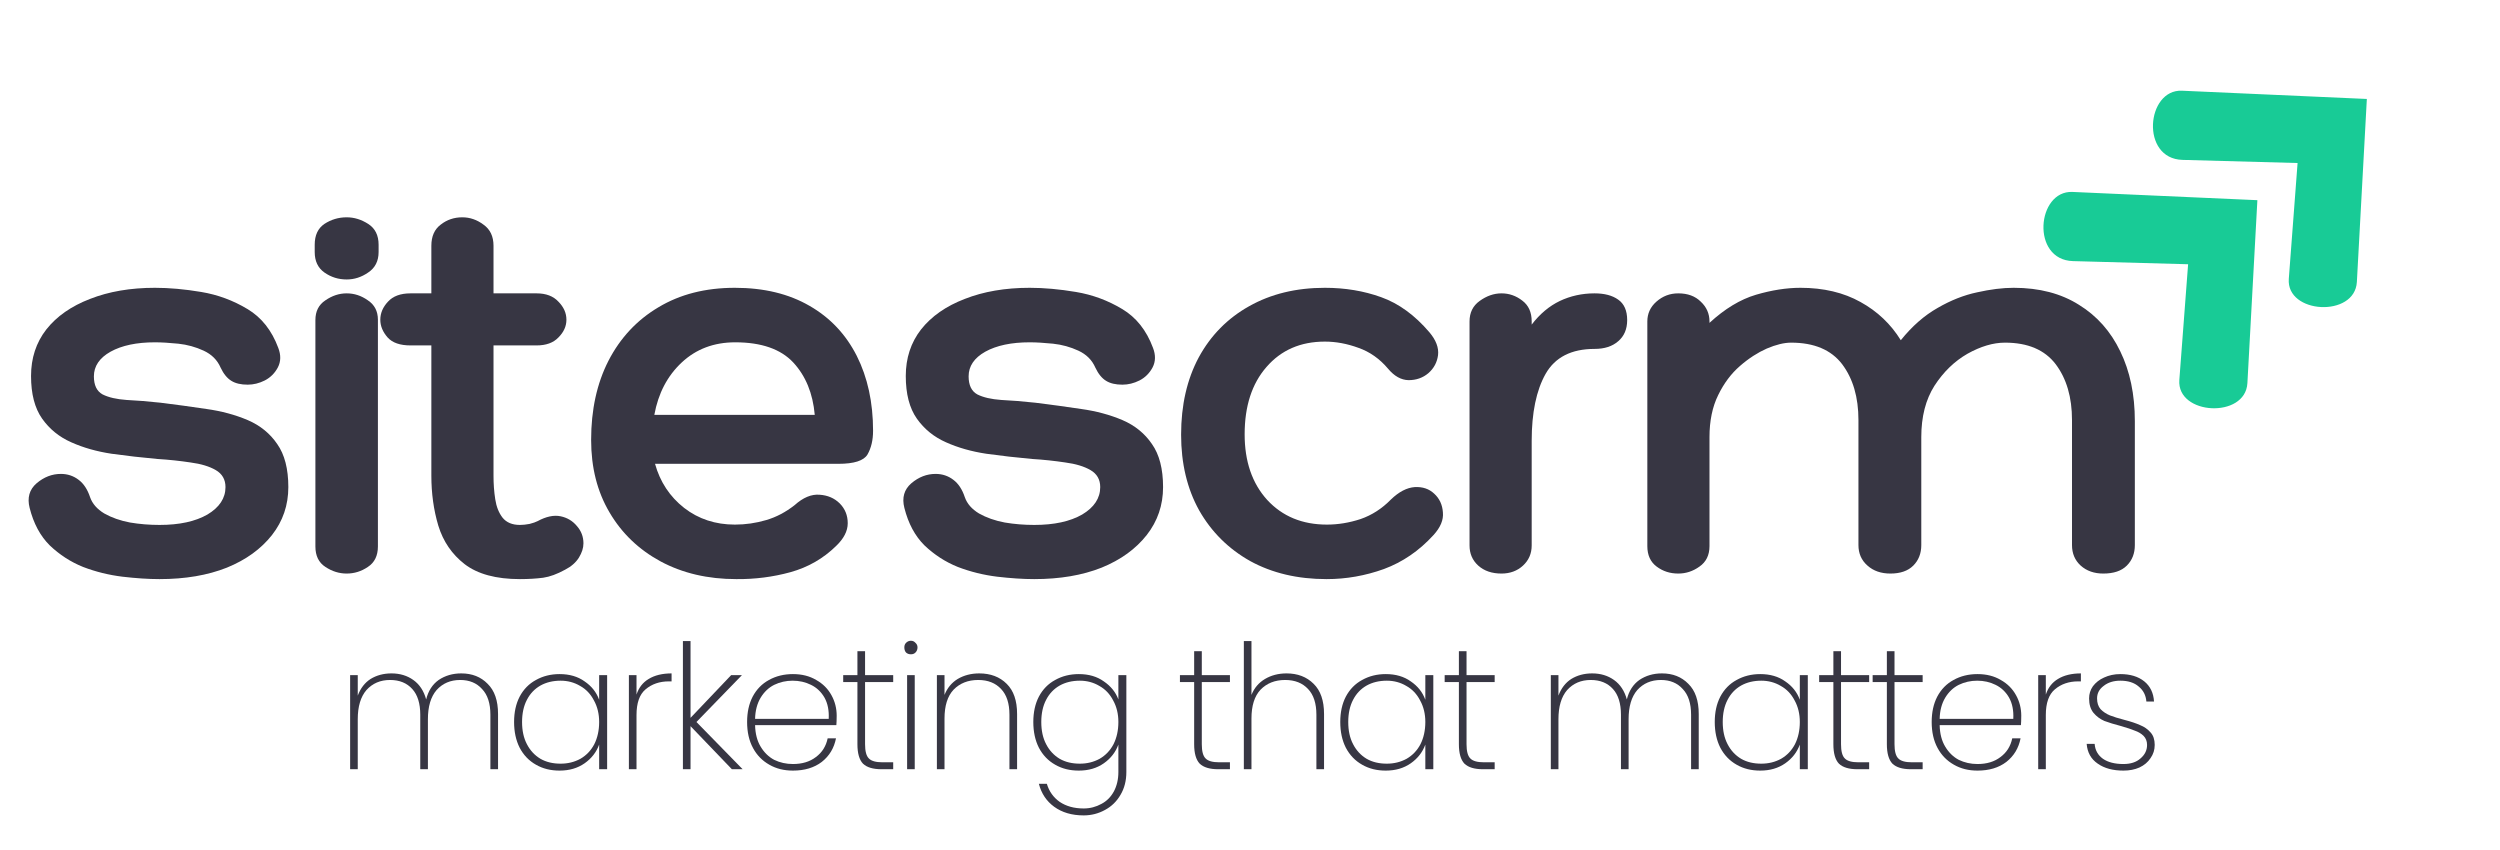
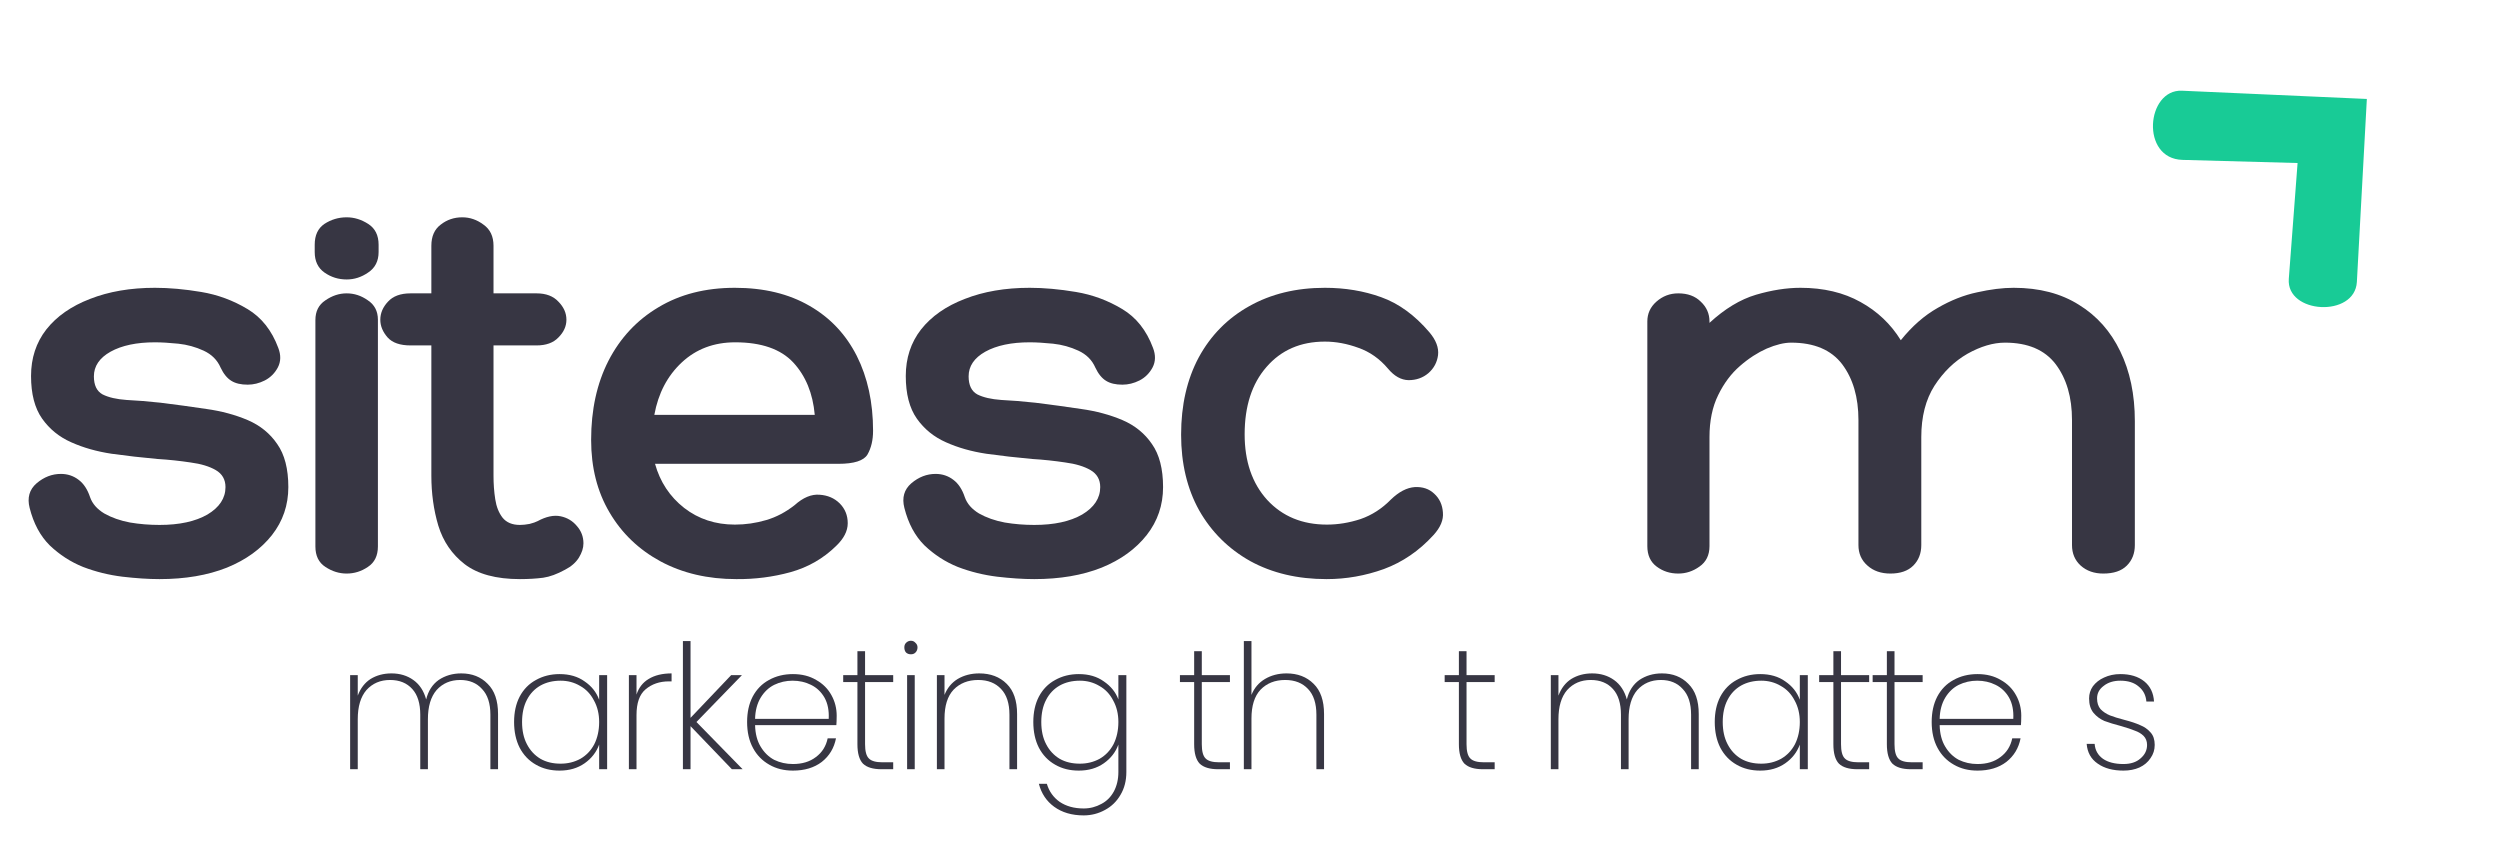
<svg xmlns="http://www.w3.org/2000/svg" width="150" zoomAndPan="magnify" viewBox="0 0 112.5 38.25" height="51" preserveAspectRatio="xMidYMid meet" version="1.0">
  <defs>
    <g />
    <clipPath id="5cd5078b9e">
      <path d="M 91 8 L 102 8 L 102 19 L 91 19 Z M 91 8 " clip-rule="nonzero" />
    </clipPath>
    <clipPath id="dfea655c37">
      <path d="M 89.945 10.141 L 96.789 3.816 L 106.277 14.082 L 99.434 20.41 Z M 89.945 10.141 " clip-rule="nonzero" />
    </clipPath>
    <clipPath id="eabaa2156e">
-       <path d="M 89.945 10.141 L 96.789 3.816 L 106.277 14.082 L 99.434 20.41 Z M 89.945 10.141 " clip-rule="nonzero" />
-     </clipPath>
+       </clipPath>
    <clipPath id="eebee67da3">
      <path d="M 96 4 L 107 4 L 107 14 L 96 14 Z M 96 4 " clip-rule="nonzero" />
    </clipPath>
    <clipPath id="d2f8dc60d9">
      <path d="M 94.871 5.59 L 101.715 -0.738 L 111.207 9.531 L 104.359 15.855 Z M 94.871 5.59 " clip-rule="nonzero" />
    </clipPath>
    <clipPath id="72d4a06078">
      <path d="M 94.871 5.59 L 101.715 -0.738 L 111.207 9.531 L 104.359 15.855 Z M 94.871 5.59 " clip-rule="nonzero" />
    </clipPath>
  </defs>
  <g clip-path="url(#5cd5078b9e)">
    <g clip-path="url(#dfea655c37)">
      <g clip-path="url(#eabaa2156e)">
        <path fill="#18cb96" d="M 101.582 9.008 L 93.262 8.637 C 91.652 8.566 91.383 11.695 93.285 11.75 L 98.465 11.891 L 98.07 17.098 C 97.949 18.688 101.043 18.852 101.133 17.242 Z M 101.582 9.008 " fill-opacity="1" fill-rule="nonzero" />
      </g>
    </g>
  </g>
  <g clip-path="url(#eebee67da3)">
    <g clip-path="url(#d2f8dc60d9)">
      <g clip-path="url(#72d4a06078)">
        <path fill="#18cb96" d="M 106.508 4.453 L 98.188 4.082 C 96.582 4.012 96.309 7.145 98.215 7.195 L 103.391 7.336 L 102.996 12.547 C 102.875 14.133 105.969 14.301 106.059 12.688 Z M 106.508 4.453 " fill-opacity="1" fill-rule="nonzero" />
      </g>
    </g>
  </g>
  <g fill="#373643" fill-opacity="1">
    <g transform="translate(1.006, 25.81)">
      <g>
        <path d="M 0.328 -2.953 C 0.211 -3.41 0.316 -3.781 0.641 -4.062 C 0.973 -4.344 1.336 -4.484 1.734 -4.484 C 2.035 -4.484 2.301 -4.395 2.531 -4.219 C 2.758 -4.051 2.93 -3.789 3.047 -3.438 C 3.148 -3.145 3.363 -2.898 3.688 -2.703 C 4.02 -2.516 4.406 -2.379 4.844 -2.297 C 5.281 -2.223 5.723 -2.188 6.172 -2.188 C 7.066 -2.188 7.785 -2.344 8.328 -2.656 C 8.867 -2.977 9.141 -3.391 9.141 -3.891 C 9.141 -4.234 8.992 -4.488 8.703 -4.656 C 8.422 -4.82 8.039 -4.938 7.562 -5 C 7.094 -5.07 6.598 -5.125 6.078 -5.156 C 5.379 -5.219 4.691 -5.297 4.016 -5.391 C 3.348 -5.492 2.742 -5.664 2.203 -5.906 C 1.66 -6.145 1.223 -6.5 0.891 -6.969 C 0.555 -7.445 0.391 -8.086 0.391 -8.891 C 0.391 -9.691 0.617 -10.391 1.078 -10.984 C 1.547 -11.578 2.203 -12.035 3.047 -12.359 C 3.891 -12.691 4.863 -12.859 5.969 -12.859 C 6.613 -12.859 7.305 -12.797 8.047 -12.672 C 8.797 -12.547 9.488 -12.289 10.125 -11.906 C 10.758 -11.531 11.223 -10.945 11.516 -10.156 C 11.641 -9.832 11.633 -9.539 11.5 -9.281 C 11.363 -9.02 11.164 -8.82 10.906 -8.688 C 10.656 -8.562 10.398 -8.5 10.141 -8.5 C 9.836 -8.5 9.594 -8.555 9.406 -8.672 C 9.219 -8.785 9.055 -8.984 8.922 -9.266 C 8.773 -9.609 8.52 -9.863 8.156 -10.031 C 7.801 -10.195 7.422 -10.301 7.016 -10.344 C 6.617 -10.383 6.27 -10.406 5.969 -10.406 C 5.145 -10.406 4.477 -10.266 3.969 -9.984 C 3.469 -9.703 3.219 -9.332 3.219 -8.875 C 3.219 -8.477 3.348 -8.207 3.609 -8.062 C 3.879 -7.926 4.238 -7.844 4.688 -7.812 C 5.145 -7.789 5.656 -7.75 6.219 -7.688 C 6.914 -7.602 7.602 -7.508 8.281 -7.406 C 8.957 -7.312 9.578 -7.145 10.141 -6.906 C 10.703 -6.664 11.145 -6.305 11.469 -5.828 C 11.801 -5.359 11.969 -4.711 11.969 -3.891 C 11.969 -3.078 11.723 -2.359 11.234 -1.734 C 10.742 -1.109 10.066 -0.617 9.203 -0.266 C 8.336 0.078 7.328 0.25 6.172 0.25 C 5.66 0.25 5.102 0.211 4.5 0.141 C 3.895 0.066 3.305 -0.078 2.734 -0.297 C 2.172 -0.523 1.672 -0.848 1.234 -1.266 C 0.805 -1.691 0.504 -2.254 0.328 -2.953 Z M 0.328 -2.953 " />
      </g>
    </g>
  </g>
  <g fill="#373643" fill-opacity="1">
    <g transform="translate(13.318, 25.81)">
      <g>
        <path d="M 3.719 -14.469 C 3.719 -14.062 3.562 -13.754 3.25 -13.547 C 2.945 -13.336 2.625 -13.234 2.281 -13.234 C 1.914 -13.234 1.582 -13.336 1.281 -13.547 C 0.988 -13.754 0.844 -14.062 0.844 -14.469 L 0.844 -14.797 C 0.844 -15.223 0.988 -15.535 1.281 -15.734 C 1.582 -15.93 1.914 -16.031 2.281 -16.031 C 2.625 -16.031 2.945 -15.93 3.25 -15.734 C 3.562 -15.535 3.719 -15.223 3.719 -14.797 Z M 0.875 -11.406 C 0.875 -11.801 1.023 -12.098 1.328 -12.297 C 1.629 -12.504 1.945 -12.609 2.281 -12.609 C 2.625 -12.609 2.941 -12.504 3.234 -12.297 C 3.535 -12.098 3.688 -11.805 3.688 -11.422 L 3.688 -1.219 C 3.688 -0.801 3.535 -0.492 3.234 -0.297 C 2.941 -0.098 2.625 0 2.281 0 C 1.945 0 1.629 -0.098 1.328 -0.297 C 1.023 -0.492 0.875 -0.801 0.875 -1.219 Z M 0.875 -11.406 " />
      </g>
    </g>
  </g>
  <g fill="#373643" fill-opacity="1">
    <g transform="translate(17.38, 25.81)">
      <g>
        <path d="M 6.812 -2.359 C 7.195 -2.566 7.539 -2.641 7.844 -2.578 C 8.145 -2.516 8.391 -2.367 8.578 -2.141 C 8.773 -1.922 8.875 -1.66 8.875 -1.359 C 8.875 -1.148 8.805 -0.938 8.672 -0.719 C 8.535 -0.5 8.328 -0.316 8.047 -0.172 C 7.691 0.023 7.363 0.145 7.062 0.188 C 6.758 0.227 6.41 0.25 6.016 0.25 C 4.941 0.25 4.113 0.023 3.531 -0.422 C 2.957 -0.867 2.562 -1.445 2.344 -2.156 C 2.133 -2.863 2.031 -3.613 2.031 -4.406 L 2.031 -10.266 L 1.094 -10.266 C 0.625 -10.266 0.281 -10.383 0.062 -10.625 C -0.156 -10.875 -0.266 -11.141 -0.266 -11.422 C -0.266 -11.723 -0.148 -11.992 0.078 -12.234 C 0.305 -12.484 0.645 -12.609 1.094 -12.609 L 2.031 -12.609 L 2.031 -14.75 C 2.031 -15.176 2.172 -15.492 2.453 -15.703 C 2.734 -15.922 3.055 -16.031 3.422 -16.031 C 3.766 -16.031 4.082 -15.922 4.375 -15.703 C 4.676 -15.492 4.828 -15.176 4.828 -14.75 L 4.828 -12.609 L 6.766 -12.609 C 7.191 -12.609 7.52 -12.484 7.75 -12.234 C 7.988 -11.992 8.109 -11.723 8.109 -11.422 C 8.109 -11.129 7.988 -10.863 7.75 -10.625 C 7.52 -10.383 7.191 -10.266 6.766 -10.266 L 4.828 -10.266 L 4.828 -4.406 C 4.828 -4.039 4.852 -3.688 4.906 -3.344 C 4.957 -3.008 5.066 -2.734 5.234 -2.516 C 5.41 -2.297 5.672 -2.188 6.016 -2.188 C 6.148 -2.188 6.297 -2.203 6.453 -2.234 C 6.609 -2.273 6.727 -2.316 6.812 -2.359 Z M 6.812 -2.359 " />
      </g>
    </g>
  </g>
  <g fill="#373643" fill-opacity="1">
    <g transform="translate(25.976, 25.81)">
      <g>
        <path d="M 7.094 -2.203 C 7.57 -2.203 8.039 -2.27 8.5 -2.406 C 8.957 -2.539 9.383 -2.766 9.781 -3.078 C 10.164 -3.422 10.539 -3.578 10.906 -3.547 C 11.27 -3.523 11.57 -3.395 11.812 -3.156 C 12.051 -2.914 12.172 -2.617 12.172 -2.266 C 12.172 -1.91 11.992 -1.566 11.641 -1.234 C 11.066 -0.672 10.383 -0.281 9.594 -0.062 C 8.801 0.156 7.988 0.258 7.156 0.25 C 5.875 0.25 4.738 -0.016 3.75 -0.547 C 2.77 -1.078 2.004 -1.812 1.453 -2.75 C 0.898 -3.688 0.625 -4.773 0.625 -6.016 C 0.625 -7.367 0.883 -8.555 1.406 -9.578 C 1.938 -10.609 2.688 -11.41 3.656 -11.984 C 4.625 -12.566 5.77 -12.859 7.094 -12.859 C 8.406 -12.859 9.523 -12.586 10.453 -12.047 C 11.379 -11.516 12.086 -10.766 12.578 -9.797 C 13.066 -8.828 13.312 -7.703 13.312 -6.422 C 13.312 -6.004 13.227 -5.648 13.062 -5.359 C 12.895 -5.078 12.457 -4.938 11.75 -4.938 L 3.5 -4.938 C 3.727 -4.125 4.164 -3.461 4.812 -2.953 C 5.457 -2.453 6.219 -2.203 7.094 -2.203 Z M 7.109 -10.406 C 6.148 -10.406 5.348 -10.102 4.703 -9.5 C 4.055 -8.895 3.645 -8.109 3.469 -7.141 L 10.688 -7.141 C 10.602 -8.109 10.281 -8.895 9.719 -9.5 C 9.156 -10.102 8.285 -10.406 7.109 -10.406 Z M 7.109 -10.406 " />
      </g>
    </g>
  </g>
  <g fill="#373643" fill-opacity="1">
    <g transform="translate(40.369, 25.81)">
      <g>
        <path d="M 0.328 -2.953 C 0.211 -3.41 0.316 -3.781 0.641 -4.062 C 0.973 -4.344 1.336 -4.484 1.734 -4.484 C 2.035 -4.484 2.301 -4.395 2.531 -4.219 C 2.758 -4.051 2.93 -3.789 3.047 -3.438 C 3.148 -3.145 3.363 -2.898 3.688 -2.703 C 4.02 -2.516 4.406 -2.379 4.844 -2.297 C 5.281 -2.223 5.723 -2.188 6.172 -2.188 C 7.066 -2.188 7.785 -2.344 8.328 -2.656 C 8.867 -2.977 9.141 -3.391 9.141 -3.891 C 9.141 -4.234 8.992 -4.488 8.703 -4.656 C 8.422 -4.82 8.039 -4.938 7.562 -5 C 7.094 -5.07 6.598 -5.125 6.078 -5.156 C 5.379 -5.219 4.691 -5.297 4.016 -5.391 C 3.348 -5.492 2.742 -5.664 2.203 -5.906 C 1.66 -6.145 1.223 -6.5 0.891 -6.969 C 0.555 -7.445 0.391 -8.086 0.391 -8.891 C 0.391 -9.691 0.617 -10.391 1.078 -10.984 C 1.547 -11.578 2.203 -12.035 3.047 -12.359 C 3.891 -12.691 4.863 -12.859 5.969 -12.859 C 6.613 -12.859 7.305 -12.797 8.047 -12.672 C 8.797 -12.547 9.488 -12.289 10.125 -11.906 C 10.758 -11.531 11.223 -10.945 11.516 -10.156 C 11.641 -9.832 11.633 -9.539 11.5 -9.281 C 11.363 -9.02 11.164 -8.82 10.906 -8.688 C 10.656 -8.562 10.398 -8.5 10.141 -8.5 C 9.836 -8.5 9.594 -8.555 9.406 -8.672 C 9.219 -8.785 9.055 -8.984 8.922 -9.266 C 8.773 -9.609 8.52 -9.863 8.156 -10.031 C 7.801 -10.195 7.422 -10.301 7.016 -10.344 C 6.617 -10.383 6.27 -10.406 5.969 -10.406 C 5.145 -10.406 4.477 -10.266 3.969 -9.984 C 3.469 -9.703 3.219 -9.332 3.219 -8.875 C 3.219 -8.477 3.348 -8.207 3.609 -8.062 C 3.879 -7.926 4.238 -7.844 4.688 -7.812 C 5.145 -7.789 5.656 -7.75 6.219 -7.688 C 6.914 -7.602 7.602 -7.508 8.281 -7.406 C 8.957 -7.312 9.578 -7.145 10.141 -6.906 C 10.703 -6.664 11.145 -6.305 11.469 -5.828 C 11.801 -5.359 11.969 -4.711 11.969 -3.891 C 11.969 -3.078 11.723 -2.359 11.234 -1.734 C 10.742 -1.109 10.066 -0.617 9.203 -0.266 C 8.336 0.078 7.328 0.25 6.172 0.25 C 5.66 0.25 5.102 0.211 4.5 0.141 C 3.895 0.066 3.305 -0.078 2.734 -0.297 C 2.172 -0.523 1.672 -0.848 1.234 -1.266 C 0.805 -1.691 0.504 -2.254 0.328 -2.953 Z M 0.328 -2.953 " />
      </g>
    </g>
  </g>
  <g fill="#373643" fill-opacity="1">
    <g transform="translate(52.681, 25.81)">
      <g>
        <path d="M 9.781 -9.219 C 9.406 -9.664 8.961 -9.977 8.453 -10.156 C 7.941 -10.344 7.438 -10.438 6.938 -10.438 C 5.844 -10.438 4.969 -10.055 4.312 -9.297 C 3.656 -8.547 3.328 -7.535 3.328 -6.266 C 3.328 -5.047 3.664 -4.062 4.344 -3.312 C 5.031 -2.57 5.926 -2.203 7.031 -2.203 C 7.531 -2.203 8.035 -2.285 8.547 -2.453 C 9.055 -2.629 9.508 -2.922 9.906 -3.328 C 10.27 -3.68 10.629 -3.867 10.984 -3.891 C 11.336 -3.91 11.629 -3.812 11.859 -3.594 C 12.098 -3.375 12.227 -3.094 12.25 -2.75 C 12.281 -2.414 12.141 -2.078 11.828 -1.734 C 11.18 -1.023 10.438 -0.516 9.594 -0.203 C 8.758 0.098 7.898 0.25 7.016 0.25 C 5.711 0.25 4.566 -0.02 3.578 -0.562 C 2.598 -1.113 1.832 -1.875 1.281 -2.844 C 0.738 -3.82 0.469 -4.957 0.469 -6.25 C 0.469 -7.582 0.734 -8.742 1.266 -9.734 C 1.805 -10.723 2.562 -11.488 3.531 -12.031 C 4.508 -12.582 5.645 -12.859 6.938 -12.859 C 7.844 -12.859 8.688 -12.719 9.469 -12.438 C 10.258 -12.156 10.984 -11.629 11.641 -10.859 C 11.941 -10.504 12.07 -10.16 12.031 -9.828 C 11.988 -9.504 11.844 -9.234 11.594 -9.016 C 11.344 -8.805 11.047 -8.703 10.703 -8.703 C 10.367 -8.711 10.062 -8.883 9.781 -9.219 Z M 9.781 -9.219 " />
      </g>
    </g>
  </g>
  <g fill="#373643" fill-opacity="1">
    <g transform="translate(65.067, 25.81)">
      <g>
-         <path d="M 6.688 -12.609 C 7.133 -12.609 7.488 -12.516 7.75 -12.328 C 8.02 -12.141 8.156 -11.832 8.156 -11.406 C 8.156 -11 8.02 -10.68 7.75 -10.453 C 7.488 -10.223 7.133 -10.109 6.688 -10.109 C 5.645 -10.109 4.91 -9.734 4.484 -8.984 C 4.066 -8.242 3.859 -7.238 3.859 -5.969 L 3.859 -1.266 C 3.859 -0.898 3.727 -0.598 3.469 -0.359 C 3.207 -0.117 2.883 0 2.5 0 C 2.07 0 1.723 -0.117 1.453 -0.359 C 1.191 -0.598 1.062 -0.898 1.062 -1.266 L 1.062 -11.344 C 1.062 -11.738 1.211 -12.047 1.516 -12.266 C 1.828 -12.492 2.156 -12.609 2.5 -12.609 C 2.844 -12.609 3.156 -12.5 3.438 -12.281 C 3.719 -12.07 3.859 -11.758 3.859 -11.344 L 3.859 -11.203 C 4.223 -11.68 4.645 -12.035 5.125 -12.266 C 5.602 -12.492 6.125 -12.609 6.688 -12.609 Z M 6.688 -12.609 " />
-       </g>
+         </g>
    </g>
  </g>
  <g fill="#373643" fill-opacity="1">
    <g transform="translate(72.474, 25.81)">
      <g>
        <path d="M 18.141 -12.859 C 19.297 -12.859 20.273 -12.602 21.078 -12.094 C 21.891 -11.594 22.508 -10.895 22.938 -10 C 23.375 -9.102 23.594 -8.055 23.594 -6.859 L 23.594 -1.281 C 23.594 -0.906 23.473 -0.598 23.234 -0.359 C 22.992 -0.117 22.641 0 22.172 0 C 21.766 0 21.426 -0.117 21.156 -0.359 C 20.895 -0.598 20.766 -0.906 20.766 -1.281 L 20.766 -6.906 C 20.766 -7.938 20.52 -8.773 20.031 -9.422 C 19.539 -10.066 18.781 -10.391 17.75 -10.391 C 17.219 -10.391 16.656 -10.223 16.062 -9.891 C 15.477 -9.555 14.984 -9.078 14.578 -8.453 C 14.18 -7.828 13.984 -7.055 13.984 -6.141 L 13.984 -1.281 C 13.984 -0.906 13.863 -0.598 13.625 -0.359 C 13.383 -0.117 13.039 0 12.594 0 C 12.176 0 11.832 -0.117 11.562 -0.359 C 11.289 -0.598 11.156 -0.906 11.156 -1.281 L 11.156 -6.906 C 11.156 -7.938 10.91 -8.773 10.422 -9.422 C 9.93 -10.066 9.164 -10.391 8.125 -10.391 C 7.812 -10.391 7.445 -10.301 7.031 -10.125 C 6.625 -9.945 6.223 -9.688 5.828 -9.344 C 5.43 -9 5.102 -8.562 4.844 -8.031 C 4.582 -7.5 4.453 -6.867 4.453 -6.141 L 4.453 -1.234 C 4.453 -0.828 4.301 -0.52 4 -0.312 C 3.707 -0.102 3.391 0 3.047 0 C 2.68 0 2.359 -0.102 2.078 -0.312 C 1.797 -0.52 1.656 -0.828 1.656 -1.234 L 1.656 -11.344 C 1.656 -11.695 1.789 -11.992 2.062 -12.234 C 2.344 -12.484 2.672 -12.609 3.047 -12.609 C 3.473 -12.609 3.812 -12.484 4.062 -12.234 C 4.32 -11.992 4.453 -11.695 4.453 -11.344 L 4.453 -11.281 C 5.141 -11.914 5.836 -12.336 6.547 -12.547 C 7.254 -12.754 7.922 -12.859 8.547 -12.859 C 9.586 -12.859 10.488 -12.645 11.25 -12.219 C 12.008 -11.801 12.613 -11.227 13.062 -10.5 C 13.57 -11.133 14.125 -11.617 14.719 -11.953 C 15.312 -12.297 15.906 -12.531 16.5 -12.656 C 17.094 -12.789 17.641 -12.859 18.141 -12.859 Z M 18.141 -12.859 " />
      </g>
    </g>
  </g>
  <g fill="#373643" fill-opacity="1">
    <g transform="translate(15.115, 34.615)">
      <g>
        <path d="M 5.641 -4.312 C 6.129 -4.312 6.523 -4.156 6.828 -3.844 C 7.141 -3.539 7.297 -3.086 7.297 -2.484 L 7.297 0 L 6.953 0 L 6.953 -2.453 C 6.953 -2.961 6.828 -3.348 6.578 -3.609 C 6.336 -3.879 6.008 -4.016 5.594 -4.016 C 5.156 -4.016 4.801 -3.863 4.531 -3.562 C 4.27 -3.258 4.141 -2.82 4.141 -2.25 L 4.141 0 L 3.797 0 L 3.797 -2.453 C 3.797 -2.961 3.676 -3.348 3.438 -3.609 C 3.195 -3.879 2.863 -4.016 2.438 -4.016 C 2 -4.016 1.645 -3.863 1.375 -3.562 C 1.113 -3.258 0.984 -2.82 0.984 -2.25 L 0.984 0 L 0.641 0 L 0.641 -4.234 L 0.984 -4.234 L 0.984 -3.312 C 1.109 -3.645 1.301 -3.895 1.562 -4.062 C 1.832 -4.227 2.145 -4.312 2.5 -4.312 C 2.883 -4.312 3.211 -4.211 3.484 -4.016 C 3.766 -3.816 3.957 -3.523 4.062 -3.141 C 4.156 -3.523 4.344 -3.816 4.625 -4.016 C 4.914 -4.211 5.254 -4.312 5.641 -4.312 Z M 5.641 -4.312 " />
      </g>
    </g>
  </g>
  <g fill="#373643" fill-opacity="1">
    <g transform="translate(22.712, 34.615)">
      <g>
        <path d="M 0.422 -2.125 C 0.422 -2.562 0.504 -2.941 0.672 -3.266 C 0.848 -3.598 1.094 -3.848 1.406 -4.016 C 1.719 -4.191 2.07 -4.281 2.469 -4.281 C 2.914 -4.281 3.289 -4.172 3.594 -3.953 C 3.906 -3.742 4.125 -3.469 4.25 -3.125 L 4.25 -4.234 L 4.609 -4.234 L 4.609 0 L 4.25 0 L 4.25 -1.109 C 4.125 -0.766 3.906 -0.484 3.594 -0.266 C 3.281 -0.047 2.906 0.062 2.469 0.062 C 2.07 0.062 1.719 -0.023 1.406 -0.203 C 1.094 -0.379 0.848 -0.633 0.672 -0.969 C 0.504 -1.301 0.422 -1.688 0.422 -2.125 Z M 4.25 -2.125 C 4.25 -2.488 4.172 -2.812 4.016 -3.094 C 3.867 -3.383 3.66 -3.602 3.391 -3.75 C 3.129 -3.906 2.836 -3.984 2.516 -3.984 C 2.172 -3.984 1.867 -3.91 1.609 -3.766 C 1.348 -3.617 1.145 -3.406 1 -3.125 C 0.852 -2.844 0.781 -2.508 0.781 -2.125 C 0.781 -1.738 0.852 -1.406 1 -1.125 C 1.145 -0.844 1.348 -0.625 1.609 -0.469 C 1.867 -0.32 2.172 -0.25 2.516 -0.25 C 2.836 -0.25 3.133 -0.32 3.406 -0.469 C 3.676 -0.625 3.883 -0.844 4.031 -1.125 C 4.176 -1.414 4.25 -1.75 4.25 -2.125 Z M 4.25 -2.125 " />
      </g>
    </g>
  </g>
  <g fill="#373643" fill-opacity="1">
    <g transform="translate(27.659, 34.615)">
      <g>
        <path d="M 0.984 -3.359 C 1.086 -3.672 1.27 -3.906 1.531 -4.062 C 1.801 -4.227 2.145 -4.312 2.562 -4.312 L 2.562 -3.953 L 2.438 -3.953 C 2.02 -3.953 1.672 -3.832 1.391 -3.594 C 1.117 -3.363 0.984 -2.977 0.984 -2.438 L 0.984 0 L 0.641 0 L 0.641 -4.234 L 0.984 -4.234 Z M 0.984 -3.359 " />
      </g>
    </g>
  </g>
  <g fill="#373643" fill-opacity="1">
    <g transform="translate(30.09, 34.615)">
      <g>
        <path d="M 2.844 0 L 0.984 -1.938 L 0.984 0 L 0.641 0 L 0.641 -5.766 L 0.984 -5.766 L 0.984 -2.312 L 2.812 -4.234 L 3.297 -4.234 L 1.25 -2.125 L 3.328 0 Z M 2.844 0 " />
      </g>
    </g>
  </g>
  <g fill="#373643" fill-opacity="1">
    <g transform="translate(33.198, 34.615)">
      <g>
        <path d="M 4.453 -2.406 C 4.453 -2.219 4.445 -2.078 4.438 -1.984 L 0.781 -1.984 C 0.789 -1.598 0.875 -1.273 1.031 -1.016 C 1.188 -0.754 1.391 -0.555 1.641 -0.422 C 1.898 -0.297 2.18 -0.234 2.484 -0.234 C 2.898 -0.234 3.242 -0.336 3.516 -0.547 C 3.797 -0.754 3.973 -1.035 4.047 -1.391 L 4.422 -1.391 C 4.336 -0.953 4.125 -0.598 3.781 -0.328 C 3.438 -0.066 3.004 0.062 2.484 0.062 C 2.086 0.062 1.734 -0.023 1.422 -0.203 C 1.109 -0.379 0.863 -0.629 0.688 -0.953 C 0.508 -1.285 0.422 -1.676 0.422 -2.125 C 0.422 -2.562 0.504 -2.941 0.672 -3.266 C 0.848 -3.598 1.094 -3.848 1.406 -4.016 C 1.719 -4.191 2.078 -4.281 2.484 -4.281 C 2.891 -4.281 3.238 -4.191 3.531 -4.016 C 3.832 -3.848 4.062 -3.617 4.219 -3.328 C 4.375 -3.047 4.453 -2.738 4.453 -2.406 Z M 4.094 -2.266 C 4.113 -2.641 4.051 -2.957 3.906 -3.219 C 3.758 -3.477 3.555 -3.672 3.297 -3.797 C 3.047 -3.922 2.77 -3.984 2.469 -3.984 C 2.176 -3.984 1.898 -3.922 1.641 -3.797 C 1.391 -3.672 1.188 -3.477 1.031 -3.219 C 0.875 -2.957 0.789 -2.641 0.781 -2.266 Z M 4.094 -2.266 " />
      </g>
    </g>
  </g>
  <g fill="#373643" fill-opacity="1">
    <g transform="translate(37.772, 34.615)">
      <g>
        <path d="M 1.156 -3.922 L 1.156 -1.125 C 1.156 -0.812 1.211 -0.598 1.328 -0.484 C 1.441 -0.367 1.645 -0.312 1.938 -0.312 L 2.422 -0.312 L 2.422 0 L 1.891 0 C 1.516 0 1.238 -0.082 1.062 -0.25 C 0.895 -0.426 0.812 -0.719 0.812 -1.125 L 0.812 -3.922 L 0.172 -3.922 L 0.172 -4.234 L 0.812 -4.234 L 0.812 -5.312 L 1.156 -5.312 L 1.156 -4.234 L 2.422 -4.234 L 2.422 -3.922 Z M 1.156 -3.922 " />
      </g>
    </g>
  </g>
  <g fill="#373643" fill-opacity="1">
    <g transform="translate(40.179, 34.615)">
      <g>
        <path d="M 0.812 -5.172 C 0.727 -5.172 0.656 -5.195 0.594 -5.25 C 0.539 -5.312 0.516 -5.391 0.516 -5.484 C 0.516 -5.566 0.539 -5.633 0.594 -5.688 C 0.656 -5.75 0.727 -5.781 0.812 -5.781 C 0.895 -5.781 0.961 -5.75 1.016 -5.688 C 1.078 -5.633 1.109 -5.566 1.109 -5.484 C 1.109 -5.391 1.078 -5.312 1.016 -5.25 C 0.961 -5.195 0.895 -5.172 0.812 -5.172 Z M 0.984 -4.234 L 0.984 0 L 0.641 0 L 0.641 -4.234 Z M 0.984 -4.234 " />
      </g>
    </g>
  </g>
  <g fill="#373643" fill-opacity="1">
    <g transform="translate(41.519, 34.615)">
      <g>
        <path d="M 2.547 -4.312 C 3.055 -4.312 3.469 -4.156 3.781 -3.844 C 4.094 -3.539 4.25 -3.086 4.25 -2.484 L 4.25 0 L 3.906 0 L 3.906 -2.453 C 3.906 -2.961 3.781 -3.348 3.531 -3.609 C 3.281 -3.879 2.938 -4.016 2.5 -4.016 C 2.039 -4.016 1.672 -3.867 1.391 -3.578 C 1.117 -3.285 0.984 -2.852 0.984 -2.281 L 0.984 0 L 0.641 0 L 0.641 -4.234 L 0.984 -4.234 L 0.984 -3.344 C 1.109 -3.656 1.305 -3.895 1.578 -4.062 C 1.859 -4.227 2.18 -4.312 2.547 -4.312 Z M 2.547 -4.312 " />
      </g>
    </g>
  </g>
  <g fill="#373643" fill-opacity="1">
    <g transform="translate(46.077, 34.615)">
      <g>
        <path d="M 2.469 -4.281 C 2.914 -4.281 3.289 -4.172 3.594 -3.953 C 3.906 -3.742 4.125 -3.473 4.25 -3.141 L 4.25 -4.234 L 4.609 -4.234 L 4.609 0.125 C 4.609 0.52 4.52 0.863 4.344 1.156 C 4.176 1.445 3.945 1.672 3.656 1.828 C 3.363 1.992 3.039 2.078 2.688 2.078 C 2.156 2.078 1.711 1.945 1.359 1.688 C 1.016 1.438 0.785 1.094 0.672 0.656 L 1.031 0.656 C 1.133 1 1.328 1.27 1.609 1.469 C 1.898 1.664 2.258 1.766 2.688 1.766 C 2.977 1.766 3.242 1.695 3.484 1.562 C 3.723 1.438 3.91 1.25 4.047 1 C 4.18 0.75 4.25 0.457 4.25 0.125 L 4.25 -1.109 C 4.125 -0.766 3.906 -0.484 3.594 -0.266 C 3.281 -0.047 2.906 0.062 2.469 0.062 C 2.07 0.062 1.719 -0.023 1.406 -0.203 C 1.094 -0.379 0.848 -0.633 0.672 -0.969 C 0.504 -1.301 0.422 -1.688 0.422 -2.125 C 0.422 -2.562 0.504 -2.941 0.672 -3.266 C 0.848 -3.598 1.094 -3.848 1.406 -4.016 C 1.719 -4.191 2.07 -4.281 2.469 -4.281 Z M 4.25 -2.125 C 4.25 -2.488 4.172 -2.812 4.016 -3.094 C 3.867 -3.383 3.66 -3.602 3.391 -3.75 C 3.129 -3.906 2.836 -3.984 2.516 -3.984 C 2.172 -3.984 1.867 -3.91 1.609 -3.766 C 1.348 -3.617 1.145 -3.406 1 -3.125 C 0.852 -2.844 0.781 -2.508 0.781 -2.125 C 0.781 -1.738 0.852 -1.406 1 -1.125 C 1.145 -0.844 1.348 -0.625 1.609 -0.469 C 1.867 -0.32 2.172 -0.25 2.516 -0.25 C 2.836 -0.25 3.133 -0.32 3.406 -0.469 C 3.676 -0.625 3.883 -0.844 4.031 -1.125 C 4.176 -1.414 4.25 -1.75 4.25 -2.125 Z M 4.25 -2.125 " />
      </g>
    </g>
  </g>
  <g fill="#373643" fill-opacity="1">
    <g transform="translate(51.024, 34.615)">
      <g />
    </g>
  </g>
  <g fill="#373643" fill-opacity="1">
    <g transform="translate(52.925, 34.615)">
      <g>
        <path d="M 1.156 -3.922 L 1.156 -1.125 C 1.156 -0.812 1.211 -0.598 1.328 -0.484 C 1.441 -0.367 1.645 -0.312 1.938 -0.312 L 2.422 -0.312 L 2.422 0 L 1.891 0 C 1.516 0 1.238 -0.082 1.062 -0.25 C 0.895 -0.426 0.812 -0.719 0.812 -1.125 L 0.812 -3.922 L 0.172 -3.922 L 0.172 -4.234 L 0.812 -4.234 L 0.812 -5.312 L 1.156 -5.312 L 1.156 -4.234 L 2.422 -4.234 L 2.422 -3.922 Z M 1.156 -3.922 " />
      </g>
    </g>
  </g>
  <g fill="#373643" fill-opacity="1">
    <g transform="translate(55.332, 34.615)">
      <g>
        <path d="M 2.562 -4.312 C 3.062 -4.312 3.469 -4.156 3.781 -3.844 C 4.094 -3.539 4.25 -3.086 4.25 -2.484 L 4.25 0 L 3.906 0 L 3.906 -2.453 C 3.906 -2.961 3.781 -3.348 3.531 -3.609 C 3.281 -3.879 2.938 -4.016 2.5 -4.016 C 2.039 -4.016 1.672 -3.867 1.391 -3.578 C 1.117 -3.285 0.984 -2.852 0.984 -2.281 L 0.984 0 L 0.641 0 L 0.641 -5.766 L 0.984 -5.766 L 0.984 -3.344 C 1.109 -3.656 1.312 -3.895 1.594 -4.062 C 1.875 -4.227 2.195 -4.312 2.562 -4.312 Z M 2.562 -4.312 " />
      </g>
    </g>
  </g>
  <g fill="#373643" fill-opacity="1">
    <g transform="translate(59.89, 34.615)">
      <g>
-         <path d="M 0.422 -2.125 C 0.422 -2.562 0.504 -2.941 0.672 -3.266 C 0.848 -3.598 1.094 -3.848 1.406 -4.016 C 1.719 -4.191 2.07 -4.281 2.469 -4.281 C 2.914 -4.281 3.289 -4.172 3.594 -3.953 C 3.906 -3.742 4.125 -3.469 4.25 -3.125 L 4.25 -4.234 L 4.609 -4.234 L 4.609 0 L 4.25 0 L 4.25 -1.109 C 4.125 -0.766 3.906 -0.484 3.594 -0.266 C 3.281 -0.047 2.906 0.062 2.469 0.062 C 2.07 0.062 1.719 -0.023 1.406 -0.203 C 1.094 -0.379 0.848 -0.633 0.672 -0.969 C 0.504 -1.301 0.422 -1.688 0.422 -2.125 Z M 4.25 -2.125 C 4.25 -2.488 4.172 -2.812 4.016 -3.094 C 3.867 -3.383 3.66 -3.602 3.391 -3.75 C 3.129 -3.906 2.836 -3.984 2.516 -3.984 C 2.172 -3.984 1.867 -3.91 1.609 -3.766 C 1.348 -3.617 1.145 -3.406 1 -3.125 C 0.852 -2.844 0.781 -2.508 0.781 -2.125 C 0.781 -1.738 0.852 -1.406 1 -1.125 C 1.145 -0.844 1.348 -0.625 1.609 -0.469 C 1.867 -0.32 2.172 -0.25 2.516 -0.25 C 2.836 -0.25 3.133 -0.32 3.406 -0.469 C 3.676 -0.625 3.883 -0.844 4.031 -1.125 C 4.176 -1.414 4.25 -1.75 4.25 -2.125 Z M 4.25 -2.125 " />
-       </g>
+         </g>
    </g>
  </g>
  <g fill="#373643" fill-opacity="1">
    <g transform="translate(64.838, 34.615)">
      <g>
        <path d="M 1.156 -3.922 L 1.156 -1.125 C 1.156 -0.812 1.211 -0.598 1.328 -0.484 C 1.441 -0.367 1.645 -0.312 1.938 -0.312 L 2.422 -0.312 L 2.422 0 L 1.891 0 C 1.516 0 1.238 -0.082 1.062 -0.25 C 0.895 -0.426 0.812 -0.719 0.812 -1.125 L 0.812 -3.922 L 0.172 -3.922 L 0.172 -4.234 L 0.812 -4.234 L 0.812 -5.312 L 1.156 -5.312 L 1.156 -4.234 L 2.422 -4.234 L 2.422 -3.922 Z M 1.156 -3.922 " />
      </g>
    </g>
  </g>
  <g fill="#373643" fill-opacity="1">
    <g transform="translate(67.245, 34.615)">
      <g />
    </g>
  </g>
  <g fill="#373643" fill-opacity="1">
    <g transform="translate(69.146, 34.615)">
      <g>
        <path d="M 5.641 -4.312 C 6.129 -4.312 6.523 -4.156 6.828 -3.844 C 7.141 -3.539 7.297 -3.086 7.297 -2.484 L 7.297 0 L 6.953 0 L 6.953 -2.453 C 6.953 -2.961 6.828 -3.348 6.578 -3.609 C 6.336 -3.879 6.008 -4.016 5.594 -4.016 C 5.156 -4.016 4.801 -3.863 4.531 -3.562 C 4.27 -3.258 4.141 -2.82 4.141 -2.25 L 4.141 0 L 3.797 0 L 3.797 -2.453 C 3.797 -2.961 3.676 -3.348 3.438 -3.609 C 3.195 -3.879 2.863 -4.016 2.438 -4.016 C 2 -4.016 1.645 -3.863 1.375 -3.562 C 1.113 -3.258 0.984 -2.82 0.984 -2.25 L 0.984 0 L 0.641 0 L 0.641 -4.234 L 0.984 -4.234 L 0.984 -3.312 C 1.109 -3.645 1.301 -3.895 1.562 -4.062 C 1.832 -4.227 2.145 -4.312 2.5 -4.312 C 2.883 -4.312 3.211 -4.211 3.484 -4.016 C 3.766 -3.816 3.957 -3.523 4.062 -3.141 C 4.156 -3.523 4.344 -3.816 4.625 -4.016 C 4.914 -4.211 5.254 -4.312 5.641 -4.312 Z M 5.641 -4.312 " />
      </g>
    </g>
  </g>
  <g fill="#373643" fill-opacity="1">
    <g transform="translate(76.742, 34.615)">
      <g>
        <path d="M 0.422 -2.125 C 0.422 -2.562 0.504 -2.941 0.672 -3.266 C 0.848 -3.598 1.094 -3.848 1.406 -4.016 C 1.719 -4.191 2.07 -4.281 2.469 -4.281 C 2.914 -4.281 3.289 -4.172 3.594 -3.953 C 3.906 -3.742 4.125 -3.469 4.25 -3.125 L 4.25 -4.234 L 4.609 -4.234 L 4.609 0 L 4.25 0 L 4.25 -1.109 C 4.125 -0.766 3.906 -0.484 3.594 -0.266 C 3.281 -0.047 2.906 0.062 2.469 0.062 C 2.07 0.062 1.719 -0.023 1.406 -0.203 C 1.094 -0.379 0.848 -0.633 0.672 -0.969 C 0.504 -1.301 0.422 -1.688 0.422 -2.125 Z M 4.25 -2.125 C 4.25 -2.488 4.172 -2.812 4.016 -3.094 C 3.867 -3.383 3.66 -3.602 3.391 -3.75 C 3.129 -3.906 2.836 -3.984 2.516 -3.984 C 2.172 -3.984 1.867 -3.91 1.609 -3.766 C 1.348 -3.617 1.145 -3.406 1 -3.125 C 0.852 -2.844 0.781 -2.508 0.781 -2.125 C 0.781 -1.738 0.852 -1.406 1 -1.125 C 1.145 -0.844 1.348 -0.625 1.609 -0.469 C 1.867 -0.32 2.172 -0.25 2.516 -0.25 C 2.836 -0.25 3.133 -0.32 3.406 -0.469 C 3.676 -0.625 3.883 -0.844 4.031 -1.125 C 4.176 -1.414 4.25 -1.75 4.25 -2.125 Z M 4.25 -2.125 " />
      </g>
    </g>
  </g>
  <g fill="#373643" fill-opacity="1">
    <g transform="translate(81.69, 34.615)">
      <g>
        <path d="M 1.156 -3.922 L 1.156 -1.125 C 1.156 -0.812 1.211 -0.598 1.328 -0.484 C 1.441 -0.367 1.645 -0.312 1.938 -0.312 L 2.422 -0.312 L 2.422 0 L 1.891 0 C 1.516 0 1.238 -0.082 1.062 -0.25 C 0.895 -0.426 0.812 -0.719 0.812 -1.125 L 0.812 -3.922 L 0.172 -3.922 L 0.172 -4.234 L 0.812 -4.234 L 0.812 -5.312 L 1.156 -5.312 L 1.156 -4.234 L 2.422 -4.234 L 2.422 -3.922 Z M 1.156 -3.922 " />
      </g>
    </g>
  </g>
  <g fill="#373643" fill-opacity="1">
    <g transform="translate(84.097, 34.615)">
      <g>
        <path d="M 1.156 -3.922 L 1.156 -1.125 C 1.156 -0.812 1.211 -0.598 1.328 -0.484 C 1.441 -0.367 1.645 -0.312 1.938 -0.312 L 2.422 -0.312 L 2.422 0 L 1.891 0 C 1.516 0 1.238 -0.082 1.062 -0.25 C 0.895 -0.426 0.812 -0.719 0.812 -1.125 L 0.812 -3.922 L 0.172 -3.922 L 0.172 -4.234 L 0.812 -4.234 L 0.812 -5.312 L 1.156 -5.312 L 1.156 -4.234 L 2.422 -4.234 L 2.422 -3.922 Z M 1.156 -3.922 " />
      </g>
    </g>
  </g>
  <g fill="#373643" fill-opacity="1">
    <g transform="translate(86.504, 34.615)">
      <g>
        <path d="M 4.453 -2.406 C 4.453 -2.219 4.445 -2.078 4.438 -1.984 L 0.781 -1.984 C 0.789 -1.598 0.875 -1.273 1.031 -1.016 C 1.188 -0.754 1.391 -0.555 1.641 -0.422 C 1.898 -0.297 2.18 -0.234 2.484 -0.234 C 2.898 -0.234 3.242 -0.336 3.516 -0.547 C 3.797 -0.754 3.973 -1.035 4.047 -1.391 L 4.422 -1.391 C 4.336 -0.953 4.125 -0.598 3.781 -0.328 C 3.438 -0.066 3.004 0.062 2.484 0.062 C 2.086 0.062 1.734 -0.023 1.422 -0.203 C 1.109 -0.379 0.863 -0.629 0.688 -0.953 C 0.508 -1.285 0.422 -1.676 0.422 -2.125 C 0.422 -2.562 0.504 -2.941 0.672 -3.266 C 0.848 -3.598 1.094 -3.848 1.406 -4.016 C 1.719 -4.191 2.078 -4.281 2.484 -4.281 C 2.891 -4.281 3.238 -4.191 3.531 -4.016 C 3.832 -3.848 4.062 -3.617 4.219 -3.328 C 4.375 -3.047 4.453 -2.738 4.453 -2.406 Z M 4.094 -2.266 C 4.113 -2.641 4.051 -2.957 3.906 -3.219 C 3.758 -3.477 3.555 -3.672 3.297 -3.797 C 3.047 -3.922 2.77 -3.984 2.469 -3.984 C 2.176 -3.984 1.898 -3.922 1.641 -3.797 C 1.391 -3.672 1.188 -3.477 1.031 -3.219 C 0.875 -2.957 0.789 -2.641 0.781 -2.266 Z M 4.094 -2.266 " />
      </g>
    </g>
  </g>
  <g fill="#373643" fill-opacity="1">
    <g transform="translate(91.078, 34.615)">
      <g>
-         <path d="M 0.984 -3.359 C 1.086 -3.672 1.27 -3.906 1.531 -4.062 C 1.801 -4.227 2.145 -4.312 2.562 -4.312 L 2.562 -3.953 L 2.438 -3.953 C 2.02 -3.953 1.672 -3.832 1.391 -3.594 C 1.117 -3.363 0.984 -2.977 0.984 -2.438 L 0.984 0 L 0.641 0 L 0.641 -4.234 L 0.984 -4.234 Z M 0.984 -3.359 " />
-       </g>
+         </g>
    </g>
  </g>
  <g fill="#373643" fill-opacity="1">
    <g transform="translate(93.509, 34.615)">
      <g>
        <path d="M 2.047 0.062 C 1.578 0.062 1.191 -0.039 0.891 -0.25 C 0.586 -0.457 0.422 -0.754 0.391 -1.141 L 0.75 -1.141 C 0.77 -0.859 0.895 -0.633 1.125 -0.469 C 1.352 -0.312 1.66 -0.234 2.047 -0.234 C 2.367 -0.234 2.625 -0.316 2.812 -0.484 C 3.008 -0.648 3.109 -0.852 3.109 -1.094 C 3.109 -1.258 3.055 -1.395 2.953 -1.5 C 2.848 -1.602 2.719 -1.68 2.562 -1.734 C 2.414 -1.797 2.211 -1.863 1.953 -1.938 C 1.641 -2.02 1.383 -2.098 1.188 -2.172 C 1 -2.254 0.836 -2.375 0.703 -2.531 C 0.566 -2.695 0.5 -2.914 0.5 -3.188 C 0.5 -3.383 0.555 -3.566 0.672 -3.734 C 0.797 -3.898 0.961 -4.031 1.172 -4.125 C 1.391 -4.227 1.633 -4.281 1.906 -4.281 C 2.352 -4.281 2.711 -4.172 2.984 -3.953 C 3.254 -3.734 3.398 -3.43 3.422 -3.047 L 3.078 -3.047 C 3.055 -3.328 2.941 -3.551 2.734 -3.719 C 2.535 -3.895 2.258 -3.984 1.906 -3.984 C 1.602 -3.984 1.352 -3.906 1.156 -3.75 C 0.957 -3.602 0.859 -3.414 0.859 -3.188 C 0.859 -2.988 0.91 -2.828 1.016 -2.703 C 1.129 -2.586 1.27 -2.492 1.438 -2.422 C 1.602 -2.359 1.82 -2.289 2.094 -2.219 C 2.383 -2.145 2.617 -2.066 2.797 -1.984 C 2.984 -1.91 3.141 -1.801 3.266 -1.656 C 3.391 -1.52 3.453 -1.332 3.453 -1.094 C 3.453 -0.875 3.391 -0.676 3.266 -0.5 C 3.148 -0.32 2.984 -0.18 2.766 -0.078 C 2.555 0.016 2.316 0.062 2.047 0.062 Z M 2.047 0.062 " />
      </g>
    </g>
  </g>
</svg>